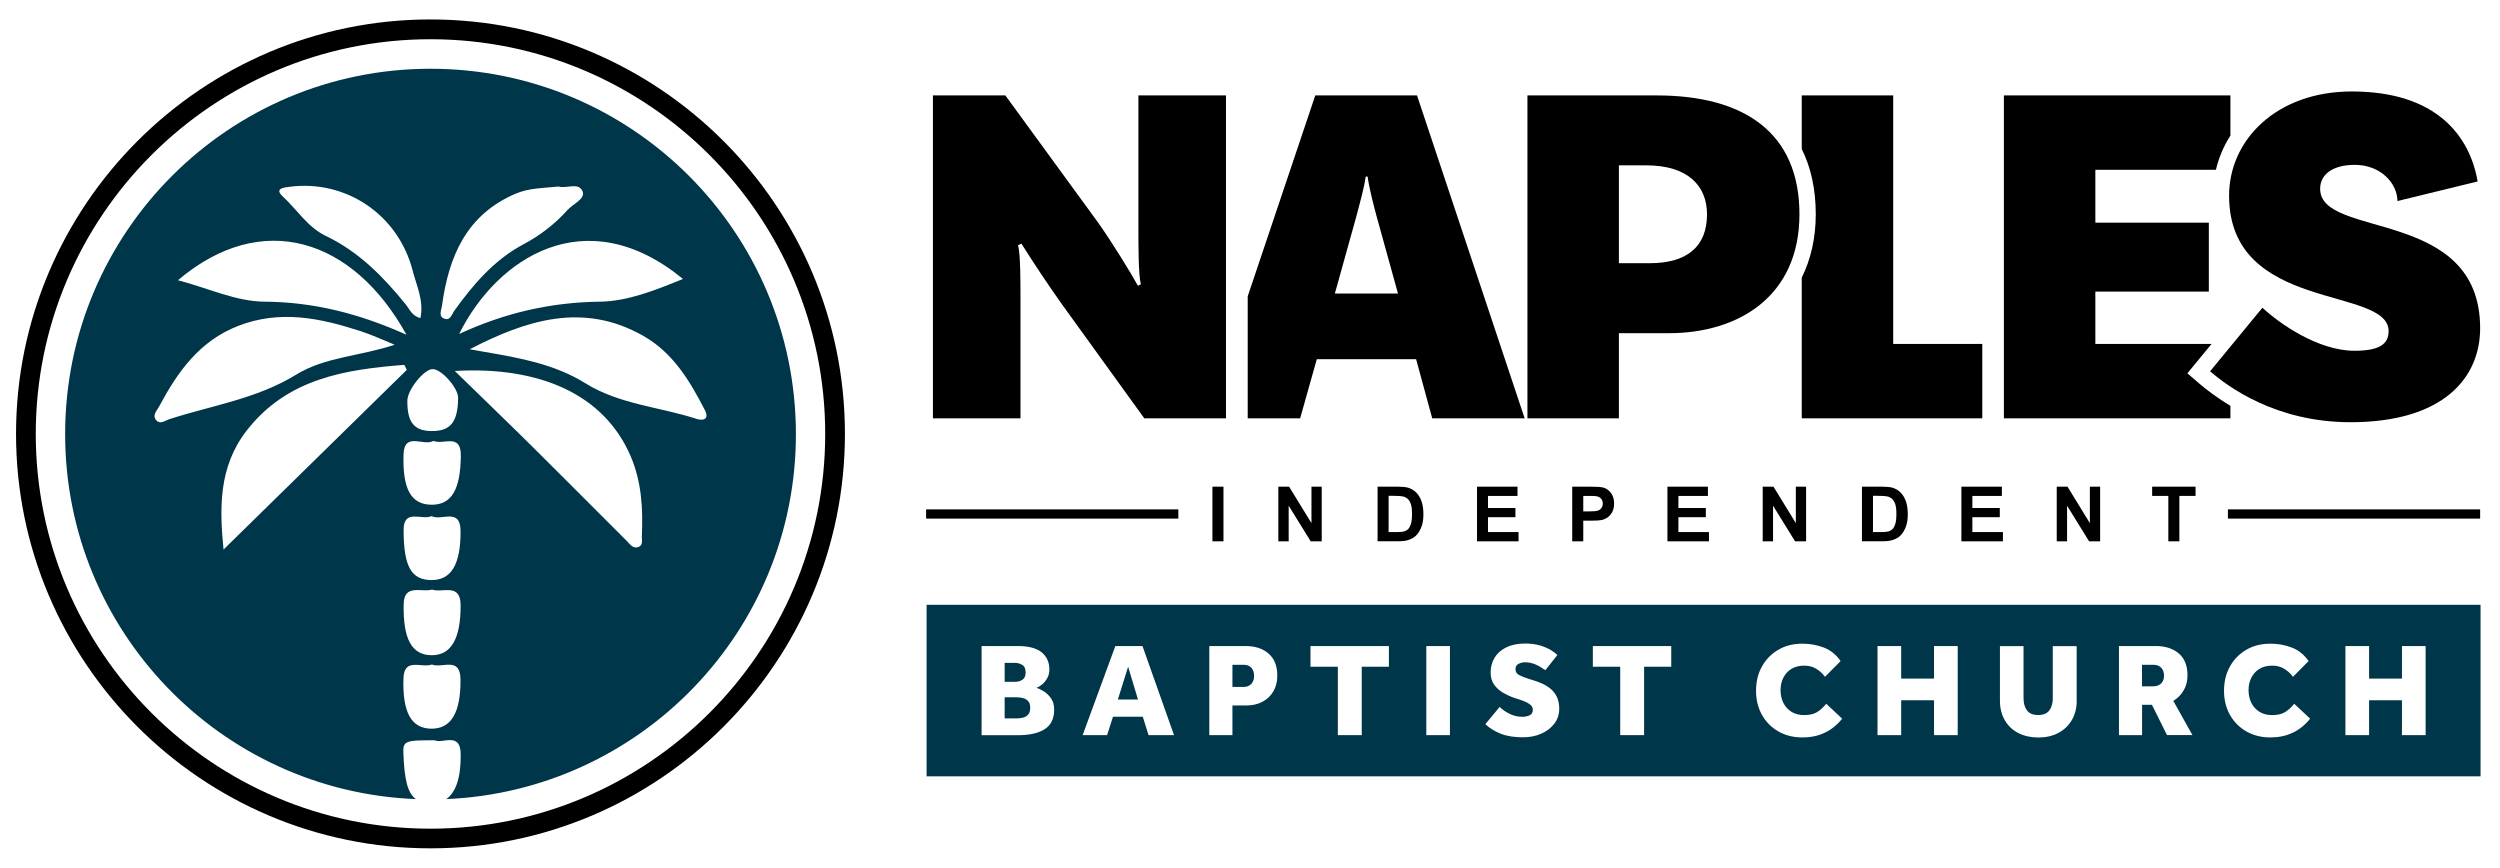
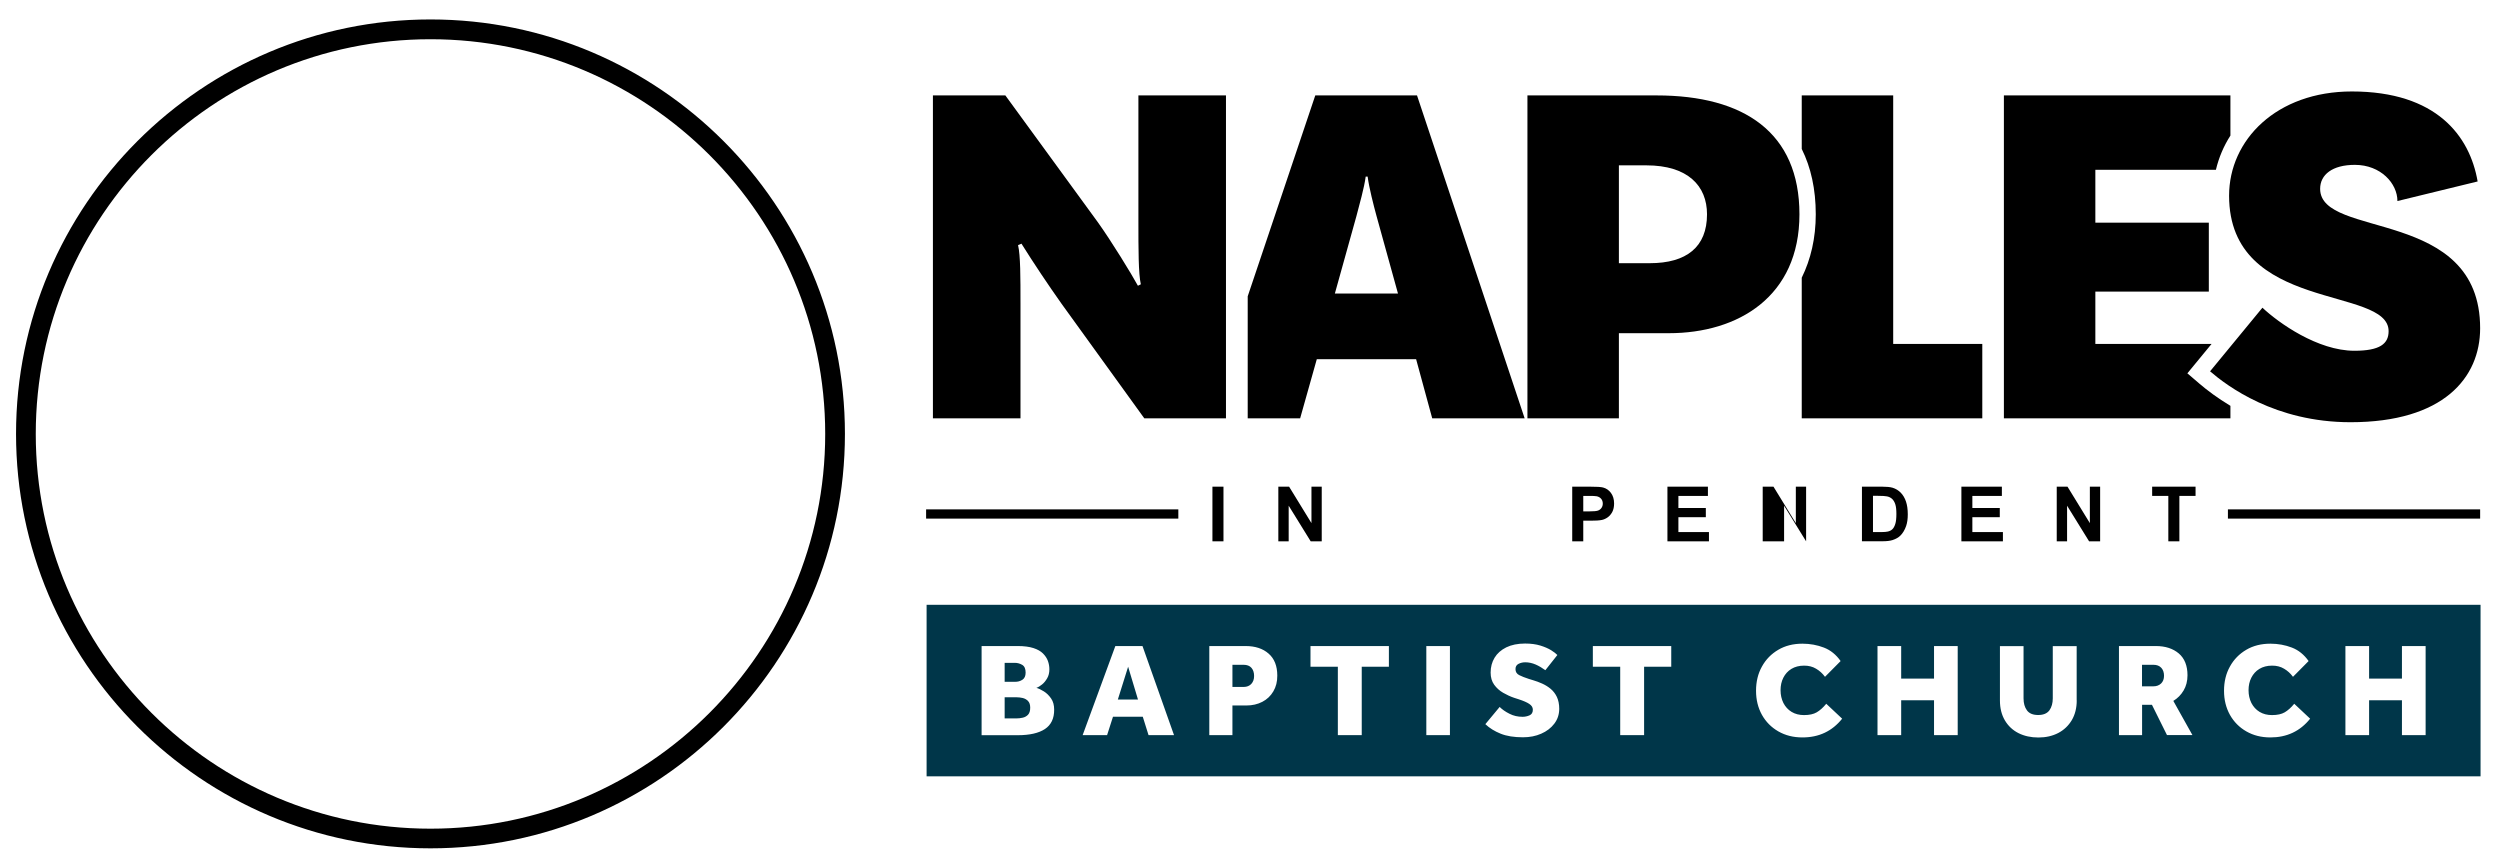
<svg xmlns="http://www.w3.org/2000/svg" version="1.1" id="Layer_1" x="0px" y="0px" viewBox="0 0 360 124.96" style="enable-background:new 0 0 360 124.96;" xml:space="preserve">
  <style type="text/css">
	.st0{fill:#003649;}
</style>
  <g>
-     <path class="st0" d="M61.99,9.9C32.94,9.9,9.38,33.45,9.38,62.51c0,28.35,22.42,51.45,50.5,52.56c-1.19-0.88-1.65-2.82-1.79-6.55   c-0.07-1.82,0.17-1.93,4.5-1.92c1.16,0.54,3.7-1.26,3.75,1.97c0.04,3.36-0.67,5.52-2.08,6.5c28-1.19,50.35-24.26,50.35-52.55   C114.6,33.45,91.05,9.9,61.99,9.9z M98.35,40.17c-3.97,1.62-7.99,3.22-11.93,3.27c-7.12,0.09-13.73,1.61-20.3,4.65   C71.53,37.18,84.34,28.67,98.35,40.17z M63.65,44.01c0.96-7.06,3.49-13.08,10.6-16.12c1.98-0.84,4.04-0.8,6.18-1.03   c1.12,0.35,2.94-0.69,3.47,0.73c0.39,1.06-1.38,1.77-2.17,2.64c-1.83,2.04-3.94,3.67-6.41,4.98c-4.14,2.21-7.17,5.74-9.88,9.51   c-0.37,0.51-0.56,1.42-1.35,1.2C63.04,45.63,63.56,44.68,63.65,44.01z M62.29,53.15c1.26-0.03,3.69,2.71,3.68,4.14   c-0.04,3.54-1.11,4.84-3.94,4.78c-2.44-0.06-3.41-1.33-3.37-4.4C58.69,56.11,61.05,53.17,62.29,53.15z M41.68,26.9   c8.1-1.07,15.66,3.99,17.74,12.06c0.56,2.18,1.65,4.36,1.12,6.85c-1.23-0.32-1.55-1.28-2.12-1.98c-3.23-3.99-6.75-7.58-11.49-9.85   c-2.6-1.24-4.16-3.79-6.22-5.7C39.48,27.14,40.86,27,41.68,26.9z M58.53,48.2c-6.93-3.1-13.43-4.71-20.48-4.76   c-4.05-0.03-8.09-1.95-12.42-3.09C37.72,30.09,50.86,34.33,58.53,48.2z M24.36,60.37c-0.58,0.19-1.27,0.78-1.83,0.18   c-0.67-0.72,0.03-1.37,0.38-2.01c2.66-4.98,5.8-9.44,11.39-11.61c6.03-2.35,11.84-1.13,17.64,0.76c1.66,0.54,3.26,1.29,4.89,1.95   c-4.88,1.65-10.04,1.74-14.2,4.32C36.92,57.46,30.49,58.38,24.36,60.37z M32.19,79.13c-0.58-5.91-0.74-11.88,3.32-17.11   c5.82-7.51,14.15-8.81,22.71-9.48c0.12,0.24,0.24,0.48,0.36,0.72C49.83,61.85,41.07,70.43,32.19,79.13z M62.12,104.93   c-2.85-0.02-4.19-2.28-4.02-7.27c0.1-3.05,2.64-1.41,4.09-1.97c1.46,0.6,4.1-1.24,4.12,2.16   C66.35,102.61,64.97,104.95,62.12,104.93z M62.13,94.35c-2.8-0.02-4.11-2.27-4-7.37c0.06-2.96,2.55-1.64,4.08-2.08   c1.51,0.53,4.12-1.04,4.12,2.29C66.34,92.01,64.94,94.38,62.13,94.35z M58.12,76.32c0-3.14,2.63-1.35,4.04-2   c1.4,0.74,4.14-1.29,4.16,2.14c0.03,4.8-1.34,7.08-4.17,7.07C59.26,83.52,58.12,81.66,58.12,76.32z M62.15,72.68   c-2.89-0.02-4.2-2.12-4.04-7.25c0.1-3.33,2.93-1.11,4.31-1.94c1.42,0.62,3.96-1.19,3.94,2.12C66.31,70.49,65.03,72.7,62.15,72.68z    M91.87,78.79c-0.75,0.24-1.17-0.45-1.62-0.9c-4.46-4.44-8.88-8.91-13.35-13.34c-3.78-3.74-7.61-7.42-11.41-11.13   c12.29-0.71,21.55,3.42,25.34,12.31c1.55,3.64,1.77,7.47,1.6,11.35C92.38,77.68,92.7,78.52,91.87,78.79z M100.31,60.32   c-5.33-1.74-11.1-2.07-16.03-5.14c-4.41-2.74-9.44-3.64-14.46-4.5c-0.73-0.12-1.45-0.26-2.18-0.39c8.13-4.2,16.32-6.84,24.97-1.94   c4.31,2.44,6.72,6.49,8.89,10.7C102.18,60.37,101.27,60.63,100.31,60.32z" />
    <g>
      <path d="M61.99,122.16c-32.91,0-59.68-26.77-59.68-59.68S29.08,2.8,61.99,2.8s59.68,26.77,59.68,59.68S94.9,122.16,61.99,122.16z     M61.99,5.65c-31.34,0-56.84,25.5-56.84,56.84s25.5,56.84,56.84,56.84c31.34,0,56.84-25.5,56.84-56.84S93.33,5.65,61.99,5.65z" />
    </g>
  </g>
  <g>
    <g>
      <polygon class="st0" points="160.97,100.73 163.87,100.73 162.45,96.01   " />
      <path class="st0" d="M310.09,95.73h-1.64v3.1h1.65c0.45,0,0.81-0.14,1.1-0.41c0.28-0.28,0.42-0.64,0.42-1.11    c0-0.49-0.14-0.87-0.4-1.15C310.95,95.87,310.58,95.73,310.09,95.73z" />
      <path class="st0" d="M179.07,95.73h-1.6v3.19h1.62c0.46,0,0.83-0.15,1.1-0.44c0.27-0.3,0.4-0.67,0.4-1.14    c0-0.49-0.13-0.88-0.38-1.17C179.95,95.87,179.57,95.73,179.07,95.73z" />
      <path class="st0" d="M147.22,97.89c0.31-0.2,0.47-0.54,0.47-1.03c0-0.55-0.16-0.92-0.49-1.12c-0.33-0.19-0.68-0.29-1.05-0.29    h-1.48v2.73h1.48C146.55,98.19,146.91,98.09,147.22,97.89z" />
      <path class="st0" d="M147.26,100.51c-0.3-0.07-0.59-0.1-0.86-0.1h-1.73v3.04h1.73c0.27,0,0.55-0.03,0.86-0.1    c0.3-0.06,0.56-0.21,0.77-0.42c0.21-0.22,0.32-0.56,0.32-1.02c0-0.44-0.11-0.76-0.32-0.97    C147.82,100.72,147.56,100.58,147.26,100.51z" />
      <path class="st0" d="M133.43,87.09v24.7h223.77v-24.7H133.43z M150.47,104.98c-0.89,0.59-2.2,0.89-3.91,0.89h-5.21V93.03h5.21    c0.91,0,1.66,0.1,2.25,0.29c0.59,0.19,1.05,0.45,1.38,0.78c0.33,0.33,0.57,0.69,0.71,1.08s0.21,0.79,0.21,1.2    c0,0.49-0.1,0.91-0.31,1.28c-0.21,0.36-0.45,0.67-0.74,0.9c-0.29,0.24-0.56,0.4-0.82,0.49c0.32,0.09,0.68,0.26,1.08,0.51    c0.4,0.25,0.74,0.59,1.04,1.02c0.3,0.43,0.44,0.97,0.44,1.61C151.81,103.46,151.36,104.39,150.47,104.98z M165.39,105.86    l-0.83-2.65h-4.29l-0.85,2.65h-3.52l4.71-12.83h3.91l4.54,12.83H165.39z M183.36,99.56c-0.38,0.65-0.91,1.15-1.58,1.5    c-0.67,0.35-1.44,0.53-2.31,0.53h-2v4.27h-3.33V93.03h5.23c1.37,0,2.48,0.36,3.31,1.09c0.83,0.72,1.25,1.78,1.25,3.16    C183.94,98.16,183.74,98.92,183.36,99.56z M200,96.01h-3.91v9.85h-3.44v-9.85h-3.94v-2.98H200V96.01z M208.79,105.86h-3.4V93.03    h3.4V105.86z M223.82,104.21c-0.47,0.62-1.1,1.1-1.88,1.44c-0.79,0.35-1.66,0.52-2.63,0.52c-1.28,0-2.36-0.17-3.22-0.52    c-0.87-0.35-1.6-0.8-2.2-1.37l2.06-2.48c0.36,0.36,0.83,0.69,1.41,0.98c0.58,0.3,1.21,0.44,1.89,0.44c0.35,0,0.68-0.07,1-0.21    c0.32-0.14,0.48-0.41,0.48-0.81c0-0.33-0.17-0.61-0.52-0.84c-0.35-0.23-0.84-0.44-1.48-0.65l-0.71-0.23    c-0.53-0.18-1.05-0.42-1.57-0.72c-0.52-0.3-0.95-0.69-1.29-1.16c-0.34-0.47-0.51-1.06-0.51-1.75c0-0.8,0.19-1.51,0.57-2.14    c0.38-0.63,0.94-1.12,1.68-1.49c0.74-0.36,1.65-0.55,2.71-0.55c0.85,0,1.58,0.1,2.2,0.29c0.62,0.19,1.14,0.42,1.55,0.67    c0.41,0.26,0.71,0.49,0.9,0.69l-1.73,2.19c-0.45-0.33-0.92-0.61-1.4-0.82c-0.49-0.21-0.99-0.32-1.5-0.32    c-0.33,0-0.65,0.07-0.95,0.22c-0.3,0.15-0.45,0.4-0.45,0.76c0,0.4,0.18,0.69,0.54,0.87c0.36,0.18,0.81,0.36,1.37,0.54l0.62,0.19    c0.44,0.13,0.88,0.29,1.32,0.49c0.44,0.2,0.85,0.45,1.22,0.76c0.37,0.31,0.67,0.7,0.89,1.16c0.22,0.47,0.34,1.04,0.34,1.72    C224.52,102.9,224.29,103.59,223.82,104.21z M240.66,96.01h-3.91v9.85h-3.44v-9.85h-3.94v-2.98h11.29V96.01z M259.55,106.19    c-1.31,0-2.46-0.29-3.47-0.87c-1.01-0.58-1.79-1.37-2.36-2.38c-0.56-1.01-0.85-2.16-0.85-3.47c0-1.31,0.28-2.47,0.85-3.49    c0.56-1.02,1.35-1.82,2.35-2.41c1-0.59,2.16-0.88,3.48-0.88c1.1,0,2.13,0.19,3.09,0.56c0.96,0.37,1.76,1.02,2.41,1.94l-2.25,2.27    c-0.36-0.49-0.79-0.88-1.29-1.17c-0.5-0.3-1.07-0.44-1.71-0.44c-0.72,0-1.33,0.16-1.84,0.47c-0.51,0.31-0.89,0.74-1.16,1.27    c-0.27,0.53-0.4,1.13-0.4,1.8c0,0.68,0.14,1.29,0.41,1.84c0.28,0.54,0.67,0.97,1.18,1.28c0.51,0.31,1.11,0.46,1.79,0.46    c0.76,0,1.37-0.13,1.83-0.4c0.46-0.27,0.92-0.68,1.37-1.23l2.29,2.15C263.83,105.29,261.93,106.19,259.55,106.19z M281.91,105.86    h-3.41v-5.02h-4.73v5.02h-3.41V93.03h3.41v4.69h4.73v-4.69h3.41V105.86z M299.05,100.86c0,1.09-0.24,2.04-0.71,2.84    c-0.48,0.8-1.13,1.42-1.95,1.85c-0.83,0.43-1.78,0.65-2.86,0.65c-1.08,0-2.03-0.21-2.87-0.63c-0.83-0.42-1.49-1.04-1.96-1.84    c-0.47-0.8-0.71-1.75-0.71-2.86v-7.83h3.4v7.52c0,0.71,0.16,1.28,0.49,1.73c0.33,0.45,0.87,0.67,1.62,0.67s1.29-0.23,1.62-0.68    c0.32-0.45,0.48-1.03,0.48-1.72v-7.52h3.44V100.86z M312.05,105.86l-2.17-4.37h-1.42v4.37h-3.33V93.03h5.31    c1.37,0,2.47,0.36,3.31,1.07c0.83,0.71,1.25,1.76,1.25,3.14c0,0.83-0.19,1.57-0.56,2.19c-0.37,0.63-0.87,1.13-1.48,1.5l2.75,4.92    H312.05z M326.94,106.19c-1.31,0-2.46-0.29-3.47-0.87c-1.01-0.58-1.79-1.37-2.36-2.38c-0.56-1.01-0.85-2.16-0.85-3.47    c0-1.31,0.28-2.47,0.85-3.49c0.56-1.02,1.35-1.82,2.35-2.41c1-0.59,2.16-0.88,3.48-0.88c1.1,0,2.13,0.19,3.09,0.56    c0.96,0.37,1.76,1.02,2.41,1.94l-2.25,2.27c-0.36-0.49-0.79-0.88-1.29-1.17c-0.5-0.3-1.07-0.44-1.71-0.44    c-0.72,0-1.33,0.16-1.84,0.47c-0.51,0.31-0.89,0.74-1.16,1.27c-0.27,0.53-0.4,1.13-0.4,1.8c0,0.68,0.14,1.29,0.41,1.84    c0.28,0.54,0.67,0.97,1.18,1.28c0.51,0.31,1.11,0.46,1.79,0.46c0.76,0,1.37-0.13,1.83-0.4c0.46-0.27,0.92-0.68,1.37-1.23    l2.29,2.15C331.22,105.29,329.31,106.19,326.94,106.19z M349.29,105.86h-3.41v-5.02h-4.73v5.02h-3.41V93.03h3.41v4.69h4.73v-4.69    h3.41V105.86z" />
    </g>
    <g>
      <path d="M174.59,77.95v-7.87h1.59v7.87H174.59z" />
      <path d="M184.08,77.95v-7.87h1.55l3.22,5.25v-5.25h1.48v7.87h-1.59l-3.17-5.13v5.13H184.08z" />
-       <path d="M198.37,70.08h2.9c0.65,0,1.15,0.05,1.5,0.15c0.46,0.14,0.86,0.38,1.19,0.72s0.58,0.77,0.75,1.27    c0.17,0.5,0.26,1.12,0.26,1.86c0,0.65-0.08,1.21-0.24,1.67c-0.2,0.57-0.48,1.04-0.84,1.39c-0.28,0.27-0.65,0.48-1.12,0.63    c-0.35,0.11-0.82,0.17-1.41,0.17h-2.99V70.08z M199.96,71.41v5.21h1.19c0.44,0,0.76-0.03,0.96-0.08c0.26-0.06,0.47-0.17,0.64-0.33    s0.31-0.41,0.42-0.76c0.11-0.35,0.16-0.83,0.16-1.44c0-0.61-0.05-1.07-0.16-1.4c-0.11-0.33-0.26-0.58-0.45-0.76    c-0.19-0.18-0.44-0.31-0.74-0.37c-0.22-0.05-0.66-0.08-1.3-0.08H199.96z" />
-       <path d="M212.69,77.95v-7.87h5.83v1.33h-4.25v1.74h3.95v1.33h-3.95v2.14h4.4v1.33H212.69z" />
      <path d="M226.4,77.95v-7.87h2.55c0.97,0,1.6,0.04,1.89,0.12c0.45,0.12,0.83,0.37,1.13,0.77c0.3,0.4,0.46,0.91,0.46,1.53    c0,0.48-0.09,0.89-0.26,1.22c-0.18,0.33-0.4,0.59-0.67,0.78s-0.54,0.31-0.82,0.37c-0.38,0.08-0.93,0.11-1.65,0.11h-1.04v2.97    H226.4z M227.99,71.41v2.23h0.87c0.63,0,1.04-0.04,1.26-0.12c0.21-0.08,0.38-0.21,0.5-0.39s0.18-0.38,0.18-0.61    c0-0.29-0.08-0.52-0.25-0.71c-0.17-0.19-0.38-0.3-0.64-0.35c-0.19-0.04-0.57-0.05-1.14-0.05H227.99z" />
      <path d="M240.11,77.95v-7.87h5.83v1.33h-4.25v1.74h3.95v1.33h-3.95v2.14h4.4v1.33H240.11z" />
-       <path d="M253.83,77.95v-7.87h1.55l3.22,5.25v-5.25h1.48v7.87h-1.59l-3.17-5.13v5.13H253.83z" />
+       <path d="M253.83,77.95v-7.87h1.55l3.22,5.25v-5.25h1.48v7.87l-3.17-5.13v5.13H253.83z" />
      <path d="M268.12,70.08h2.9c0.65,0,1.15,0.05,1.5,0.15c0.46,0.14,0.86,0.38,1.19,0.72s0.58,0.77,0.75,1.27    c0.17,0.5,0.26,1.12,0.26,1.86c0,0.65-0.08,1.21-0.24,1.67c-0.2,0.57-0.48,1.04-0.84,1.39c-0.28,0.27-0.65,0.48-1.12,0.63    c-0.35,0.11-0.82,0.17-1.41,0.17h-2.99V70.08z M269.71,71.41v5.21h1.19c0.44,0,0.76-0.03,0.96-0.08c0.26-0.06,0.47-0.17,0.64-0.33    s0.31-0.41,0.42-0.76s0.16-0.83,0.16-1.44c0-0.61-0.05-1.07-0.16-1.4c-0.11-0.33-0.26-0.58-0.45-0.76s-0.44-0.31-0.74-0.37    c-0.22-0.05-0.66-0.08-1.3-0.08H269.71z" />
      <path d="M282.44,77.95v-7.87h5.83v1.33h-4.25v1.74h3.95v1.33h-3.95v2.14h4.4v1.33H282.44z" />
      <path d="M296.17,77.95v-7.87h1.55l3.22,5.25v-5.25h1.48v7.87h-1.59l-3.17-5.13v5.13H296.17z" />
      <path d="M312.24,77.95v-6.54h-2.33v-1.33h6.25v1.33h-2.33v6.54H312.24z" />
    </g>
    <g>
      <rect x="133.36" y="73.35" width="36.32" height="1.33" />
      <rect x="320.82" y="73.35" width="36.32" height="1.33" />
    </g>
    <g>
      <path d="M204.05,13.74H189.4l-9.73,28.93v17.57h7.55l2.4-8.52h14.3l2.32,8.52h13.31L204.05,13.74z M192.22,42.27l3.1-11.13    c0.42-1.62,1.13-4.09,1.34-5.71h0.28c0.21,1.62,0.85,4.09,1.27,5.64l3.1,11.2H192.22z" />
      <path d="M176.55,60.24h-11.77l-11.91-16.49c-1.9-2.68-4.02-5.85-5.78-8.66l-0.49,0.21c0.35,1.48,0.35,4.65,0.35,8.45v16.49h-12.61    v-46.5h10.43l13.31,18.25c1.97,2.75,4.86,7.47,5.78,9.16l0.42-0.21c-0.35-1.48-0.35-5.14-0.35-8.95V13.74h12.61V60.24z" />
      <path d="M272.62,49.53V13.74h-13.17v7.71c1.32,2.65,2.02,5.79,2.02,9.41c0,3.43-0.72,6.49-2.02,9.13v20.25h26V49.53H272.62z" />
      <path d="M259.12,30.86c0,11.84-8.81,17.12-18.81,17.12h-7.19v12.26h-13.17v-46.5h18.6C251.16,13.74,259.12,19.09,259.12,30.86z     M245.81,30.86c0-4.09-2.75-7.05-8.74-7.05h-3.95V37.9h4.44C242.85,37.9,245.81,35.58,245.81,30.86z" />
      <path d="M316.72,55.25l-1.74-1.49l3.48-4.23h-16.73v-7.54h16.34v-9.93h-16.34v-7.61h17.36c0.42-1.77,1.13-3.43,2.09-4.93v-5.78    h-32.62v46.5h32.62v-1.8C319.31,57.32,317.81,56.18,316.72,55.25z" />
      <path d="M339.1,23.74c-3.24,0-5,1.41-5,3.45c0,7.26,23.04,2.61,23.04,20.08c0,7.12-5.28,13.53-18.67,13.53    c-10.85,0-17.75-5.21-20.22-7.33l7.54-9.16c2.32,2.18,7.96,6.2,13.24,6.2c3.66,0,4.93-0.99,4.93-2.82    c0-6.55-22.97-2.61-22.97-19.51c0-8.03,6.83-15.01,17.68-15.01c12.19,0,16.98,6.41,18.11,12.96l-11.55,2.82    C345.23,26.42,342.83,23.74,339.1,23.74z" />
    </g>
  </g>
</svg>